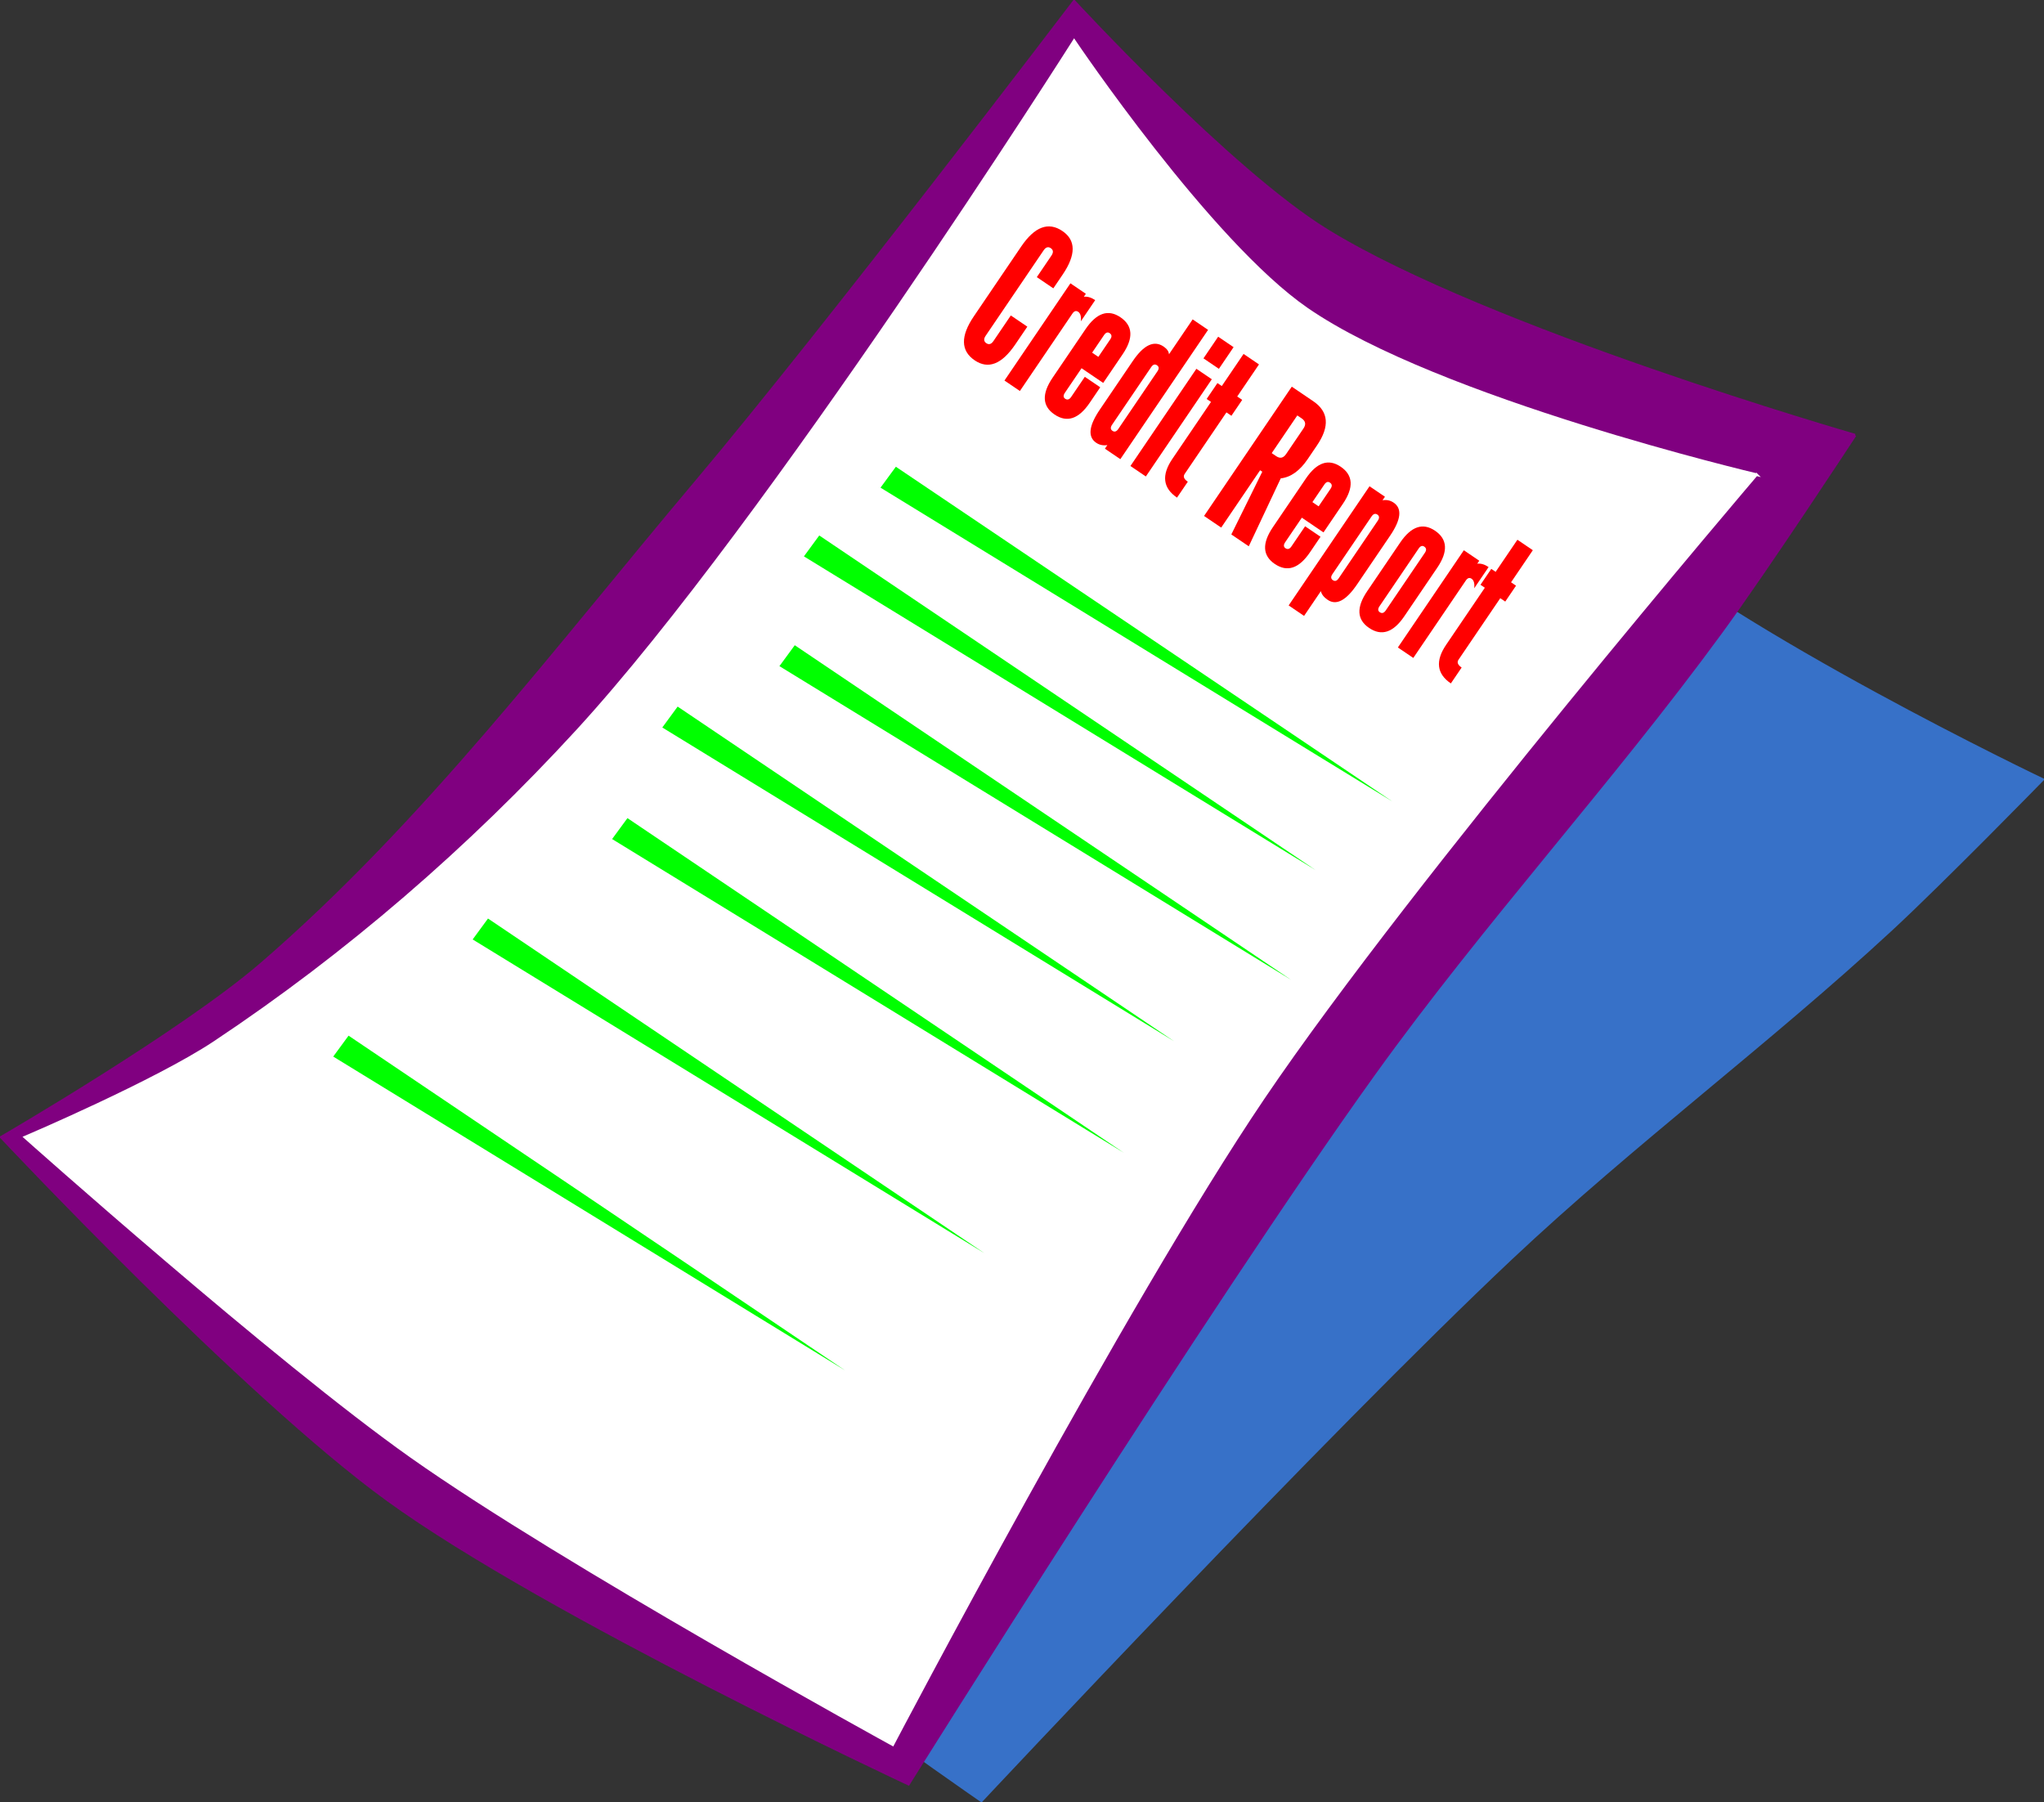
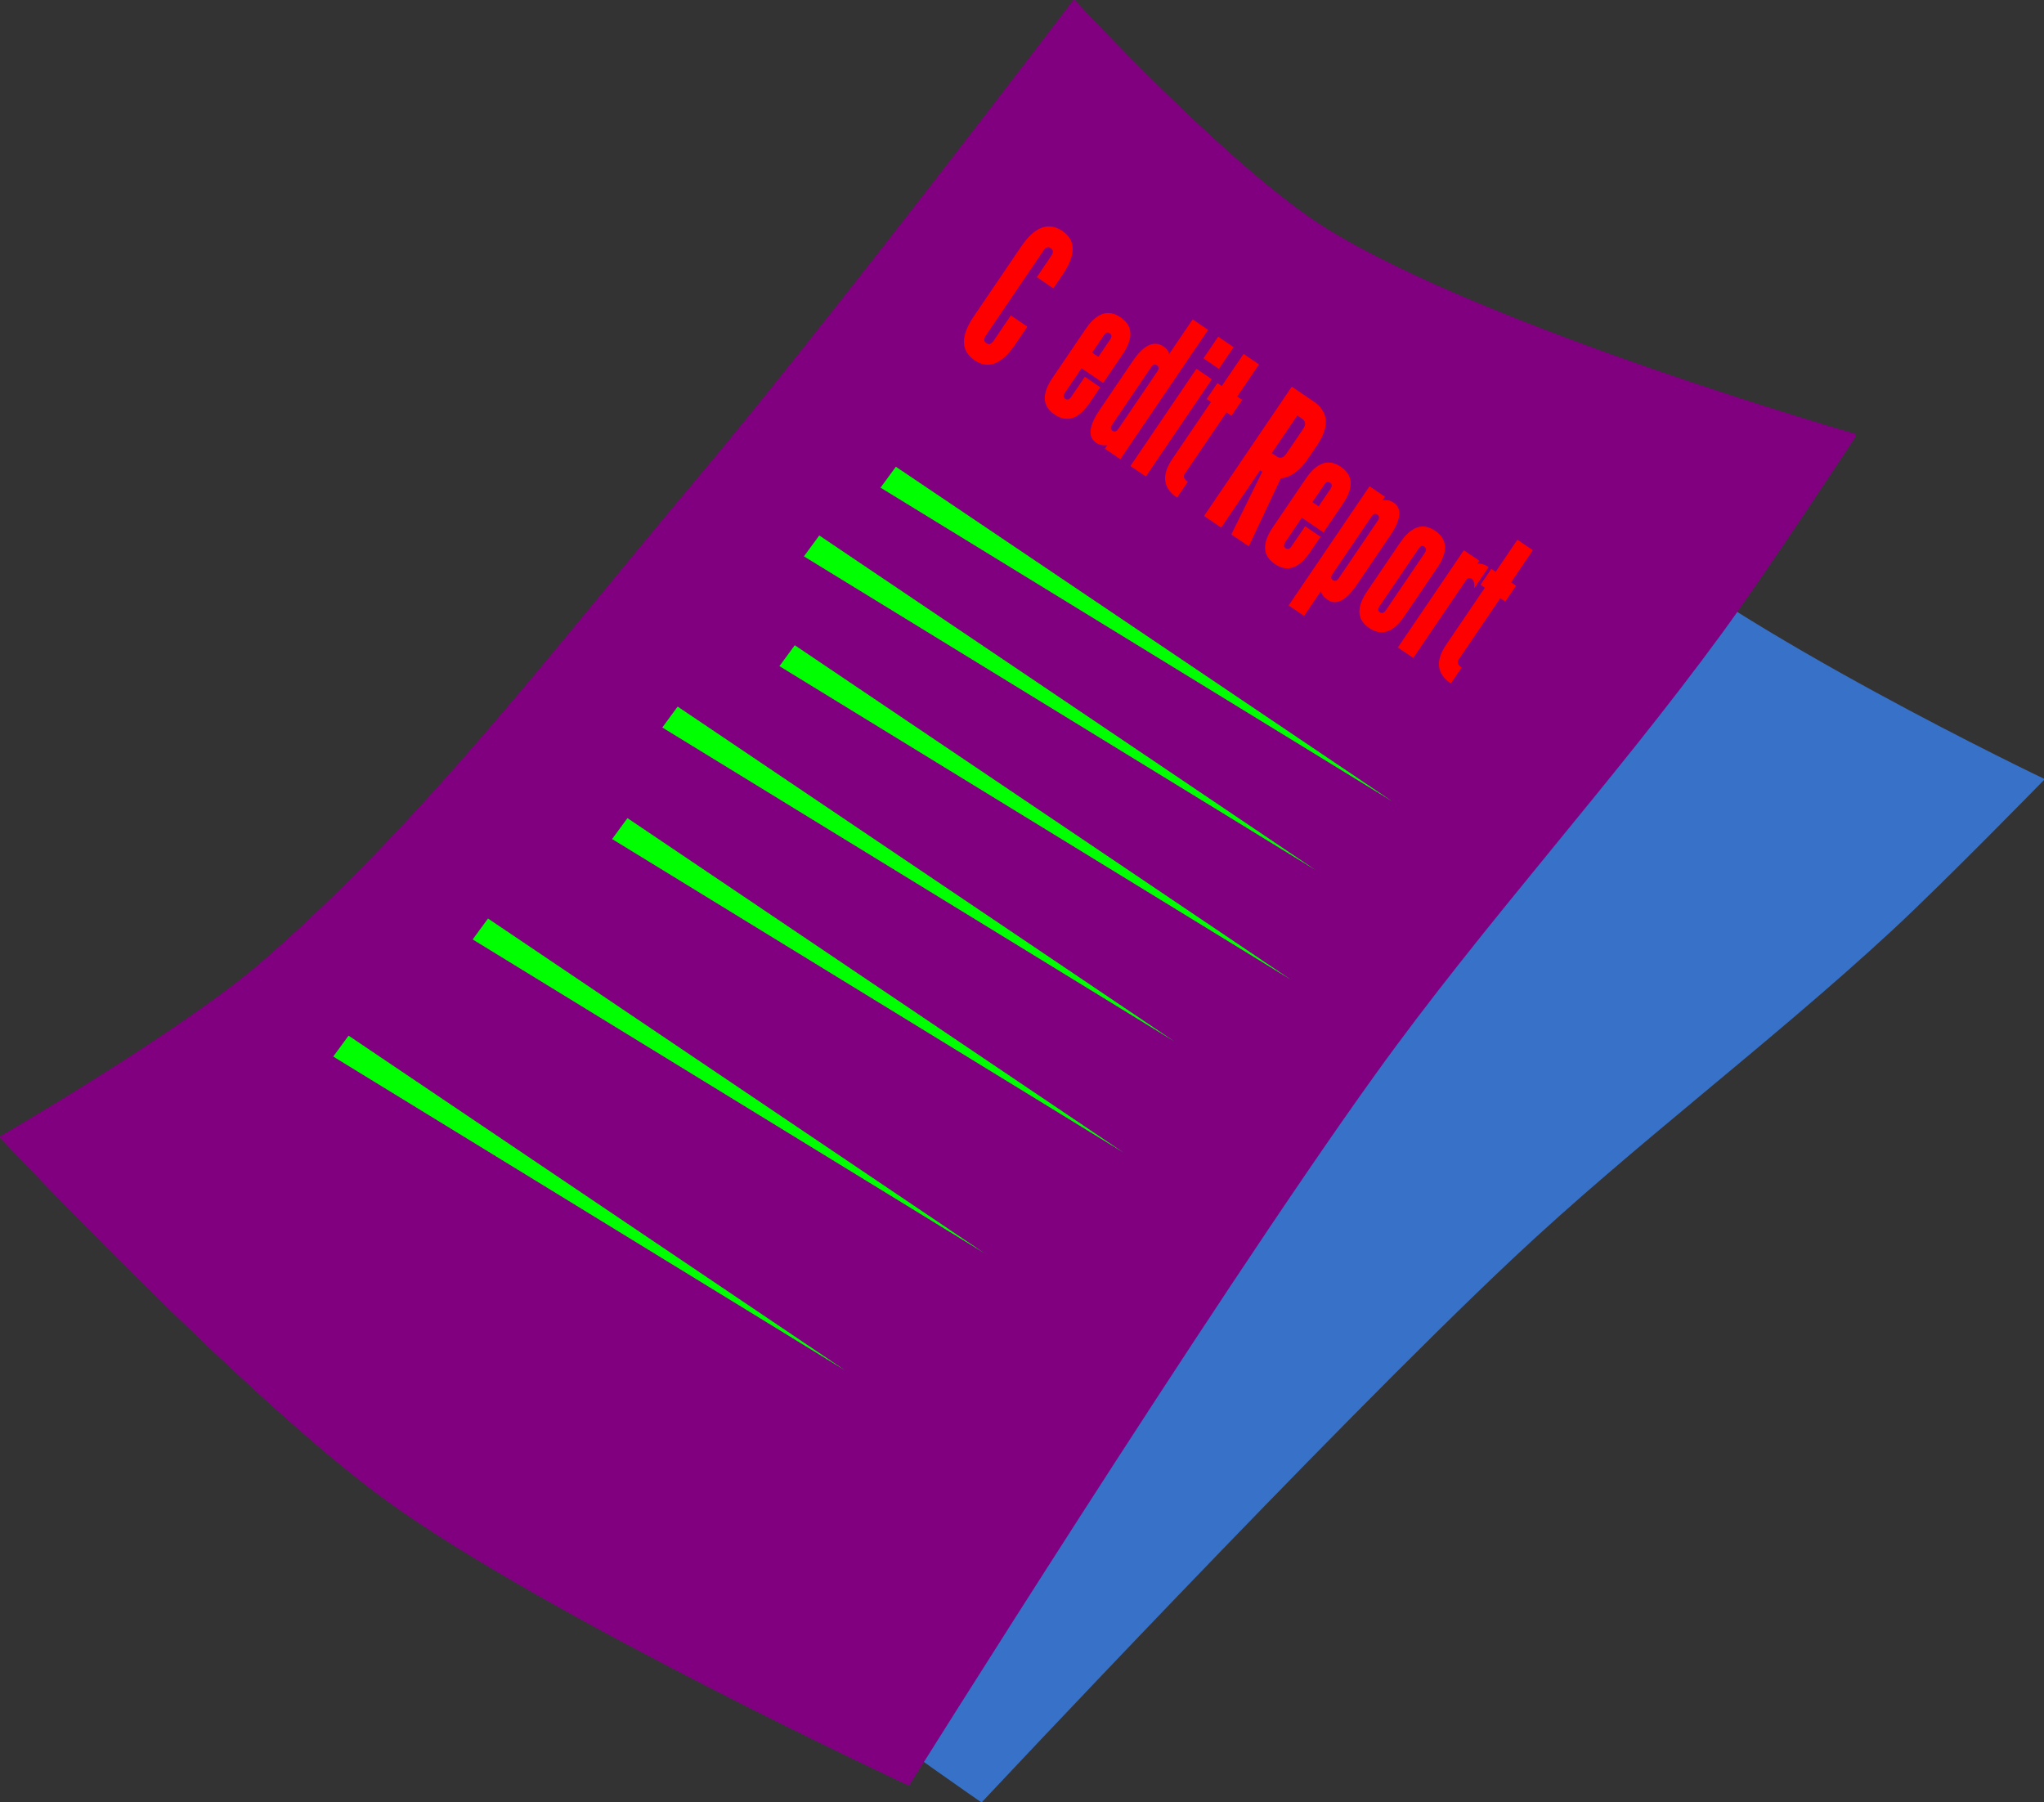
<svg xmlns="http://www.w3.org/2000/svg" viewBox="0 0 740.385 652.76">
  <rect x="0" y="0" width="740.385" height="652.76" fill="#333333" stroke="none" />
  <title>Credit report</title>
  <g transform="translate(-45.214,-200.434)">
    <path d="m785.157,482.784c0,0-110.551-52.723-155.621-92.315-27.083-23.791-66.268-84.89-66.268-84.89s-98.703,88.151-150.188,129.78c-54.479,44.049-107.042,91.545-167.767,126.818-29.323,17.033-93.565,40.169-93.565,40.169s61.51,93.91 100.698,133.909c43.836,44.743 148.25,116.496 148.25,116.496s125.178-133.662 191.906-196.478c44.159-41.571 93.203-77.957 137.713-119.17 18.895-17.495 54.842-54.319 54.842-54.319z" fill="#3771c8" stroke="#3771c8" stroke-width=".884" />
    <path d="m717.143,358.076c0,0-133.192-38.323-191.429-74.286-34.994-21.61-91.429-82.857-91.429-82.857s-89.508,117.755-137.143,174.286c-50.405,59.818-97.951,123.147-157.143,174.286-28.583,24.694-94.286,62.857-94.286,62.857s88.151,93.895 140,131.429c57.998,41.985 188.571,102.857 188.571,102.857s108.761-173.914 168.571-257.143c39.582-55.079 85.668-105.257 125.714-160 17-23.239 48.571-71.429 48.571-71.429z" fill="#800080" stroke="#800080" />
-     <path d="m681.429,372.362c0,0-115.259-27.116-162.857-60-35.271-24.368-84.286-97.143-84.286-97.143s-110.559,174.353-180,250c-39.049,42.539-83.337,80.894-131.429,112.857-21.283,14.145-68.571,34.286-68.571,34.286s90.548,80.785 140,115.714c55.298,39.059 174.286,104.286 174.286,104.286s83.841-159.735 134.286-234.286c53.764-79.456 178.571-225.714 178.571-225.714z" fill="#fff" stroke="#fff" />
    <g fill="#f00" font-family="Copperplate Gothic Bold" font-size="68.191" transform="rotate(34.158)">
      <path d="m517.09,29.443h7.229v7.775c-2e-005,8.683-2.978,13.025-8.934,13.025-6.136-1e-006-9.204-4.342-9.204-13.025v-30.549c0-8.683 3.068-13.025 9.204-13.025 5.956,5.56e-005 8.934,4.342 8.934,13.025v6h-7.229v-9.41c-1e-005-1.408-.568-2.112-1.704-2.112s-1.704.704-1.704,2.112v37.369c-1e-005,1.41.568,2.114 1.704,2.114s1.704-.705 1.704-2.114z" fill="#f00" />
-       <path d="m535.174,8.986c1-.864 2.364-1.296 4.091-1.296v9.275c-.819-1.545-1.728-2.318-2.728-2.318-.909,3.5e-005-1.363.568-1.363,1.704v33.891h-6.751v-42.553h6.751z" fill="#f00" />
      <path d="m549.025,24.057h2.726v-7.706c-1e-005-1.136-.477-1.704-1.432-1.704-.863,3.5e-005-1.294.568-1.294,1.704zm0,6.817v10.707c-1e-005,1.182.431,1.773 1.294,1.773 .954,6e-006 1.432-.591 1.432-1.773v-8.796h6.751v6.819c-2e-005,7.092-2.728,10.638-8.183,10.638-5.363-1e-006-8.045-3.546-8.045-10.638v-21.276c0-7.092 2.682-10.638 8.045-10.638 5.455,4.16e-005 8.183,3.546 8.183,10.638v12.546z" fill="#f00" />
      <path d="m569.669,41.581c-1e-005,1.182.454,1.773 1.363,1.773s1.363-.591 1.363-1.773v-25.23c-1e-005-1.136-.454-1.704-1.363-1.704s-1.363.568-1.363,1.704zm9.477,8.661h-6.751v-1.569c-1.136,1.046-2.409,1.569-3.819,1.569-3.772-1e-006-5.658-3.546-5.658-10.638v-21.276c0-7.092 2.091-10.638 6.272-10.638 1.501,4.16e-005 2.569.409 3.205,1.228v-15.275h6.751z" fill="#f00" />
      <path d="m590.312,3.122h-6.751v-9.479h6.751zm0,47.12h-6.751v-42.553h6.751z" fill="#f00" />
      <path d="m592.774,7.69h1.908v-14.047h6.751v14.047h2.183v6.957h-2.183v26.935c-1e-005,1.136.841,1.704 2.524,1.704v6.957c-6.183-1e-006-9.275-3.546-9.275-10.638v-24.958h-1.908z" fill="#f00" />
      <path d="m623.292,1.145v16.5h1.977c1.683,3.2e-005 2.524-.886 2.524-2.66v-11.181c-1e-005-1.773-.864-2.659-2.591-2.66zm.955,24.002h-.955v25.095h-7.5v-56.599h9.41c6.727,5.56e-005 10.091,4.16 10.091,12.48v6c-2e-005,5.137-1.387,8.888-4.16,11.252l4.229,26.868h-7.637z" fill="#f00" />
      <path d="m645.451,24.057h2.726v-7.706c-1e-005-1.136-.477-1.704-1.432-1.704-.863,3.5e-005-1.294.568-1.294,1.704zm0,6.817v10.707c-1e-005,1.182.431,1.773 1.294,1.773 .954,6e-006 1.432-.591 1.432-1.773v-8.796h6.751v6.819c-2e-005,7.092-2.728,10.638-8.183,10.638-5.363-1e-006-8.045-3.546-8.045-10.638v-21.276c-1e-005-7.092 2.682-10.638 8.045-10.638 5.455,4.16e-005 8.183,3.546 8.183,10.638v12.546z" fill="#f00" />
      <path d="m668.821,16.351c-1e-005-1.182-.454-1.773-1.363-1.773s-1.363.591-1.363,1.773v25.23c-1e-005,1.136.454,1.704 1.363,1.704s1.363-.568 1.363-1.704zm-9.477-8.661h6.751v1.569c1.045-1.046 2.318-1.569 3.819-1.569 3.772,4.16e-005 5.658,3.546 5.658,10.638v21.276c-1e-005,7.092-1.886,10.638-5.658,10.638-1.683-1e-006-2.956-.409-3.819-1.228v10.842h-6.751z" fill="#f00" />
      <path d="m689.464,16.351c-2e-005-1.136-.477-1.704-1.432-1.704-.863,3.5e-005-1.294.568-1.294,1.704v25.23c0,1.182.431,1.773 1.294,1.773 .954,6e-006 1.432-.591 1.432-1.773zm6.751,23.253c-2e-005,7.092-2.728,10.638-8.183,10.638-5.363-1e-006-8.045-3.546-8.045-10.638v-21.276c0-7.092 2.682-10.638 8.045-10.638 5.455,4.16e-005 8.183,3.546 8.183,10.638z" fill="#f00" />
      <path d="m707.382,8.986c1-.864 2.364-1.296 4.091-1.296v9.275c-.819-1.545-1.728-2.318-2.728-2.318-.909,3.5e-005-1.363.568-1.363,1.704v33.891h-6.751v-42.553h6.751z" fill="#f00" />
      <path d="m712.641,7.69h1.908v-14.047h6.751v14.047h2.183v6.957h-2.183v26.935c-1e-005,1.136.841,1.704 2.524,1.704v6.957c-6.183-1e-006-9.275-3.546-9.275-10.638v-24.958h-1.908z" fill="#f00" />
    </g>
    <path d="m364.16,377.075 5.556-7.576 179.807,121.218-185.363-113.642z" fill="#0f0" />
    <path d="m336.413,401.966 5.556-7.576 179.807,121.218-185.363-113.642z" fill="#0f0" />
    <path d="m327.542,441.725 5.556-7.576 179.807,121.218-185.363-113.642z" fill="#0f0" />
    <path d="m285.116,463.948 5.556-7.576 179.807,121.218-185.363-113.642z" fill="#0f0" />
    <path d="m266.933,504.354 5.556-7.576 179.807,121.218-185.363-113.642z" fill="#0f0" />
    <path d="m216.425,540.72 5.556-7.576 179.807,121.218-185.363-113.642z" fill="#0f0" />
    <path d="m165.918,583.146 5.556-7.576 179.807,121.218-185.363-113.642z" fill="#0f0" />
  </g>
</svg>